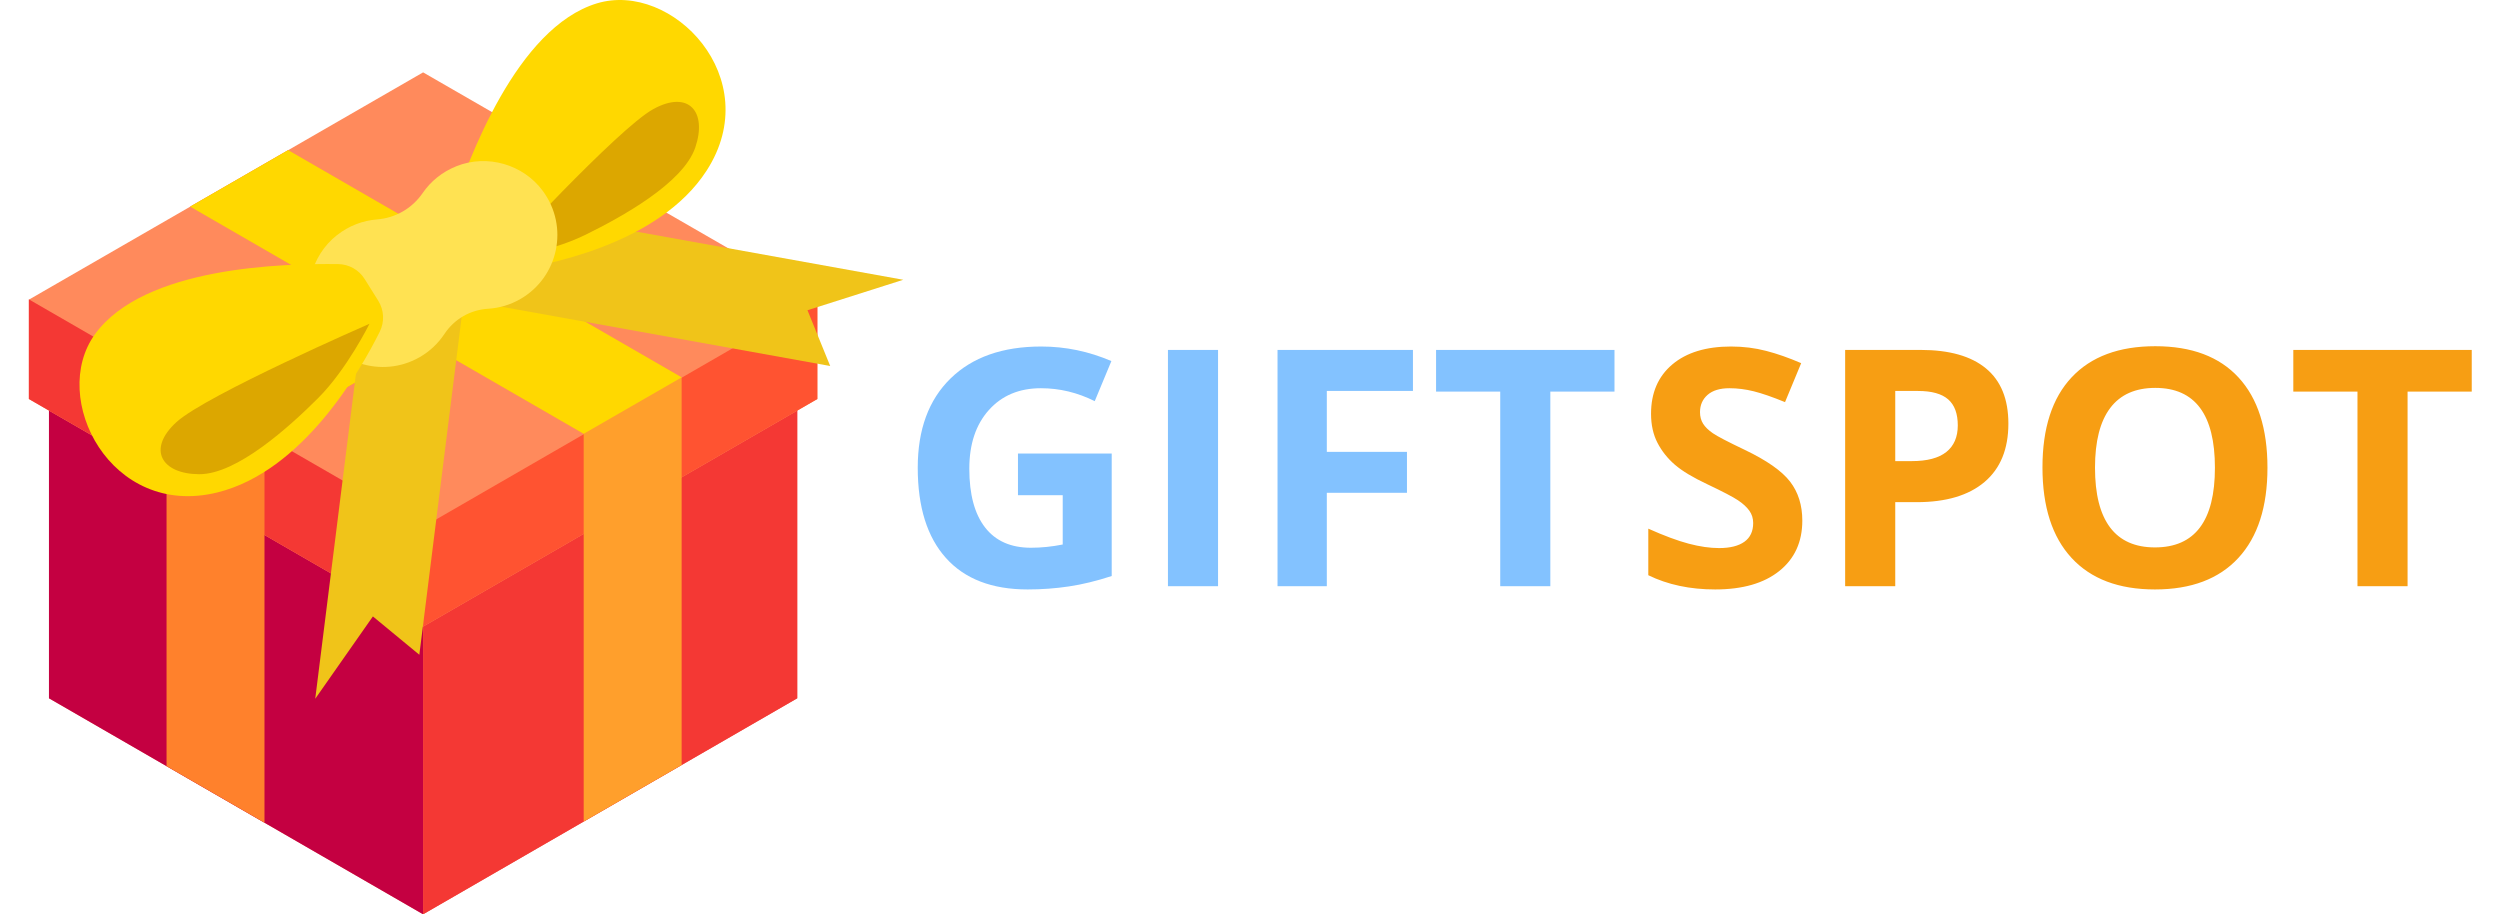
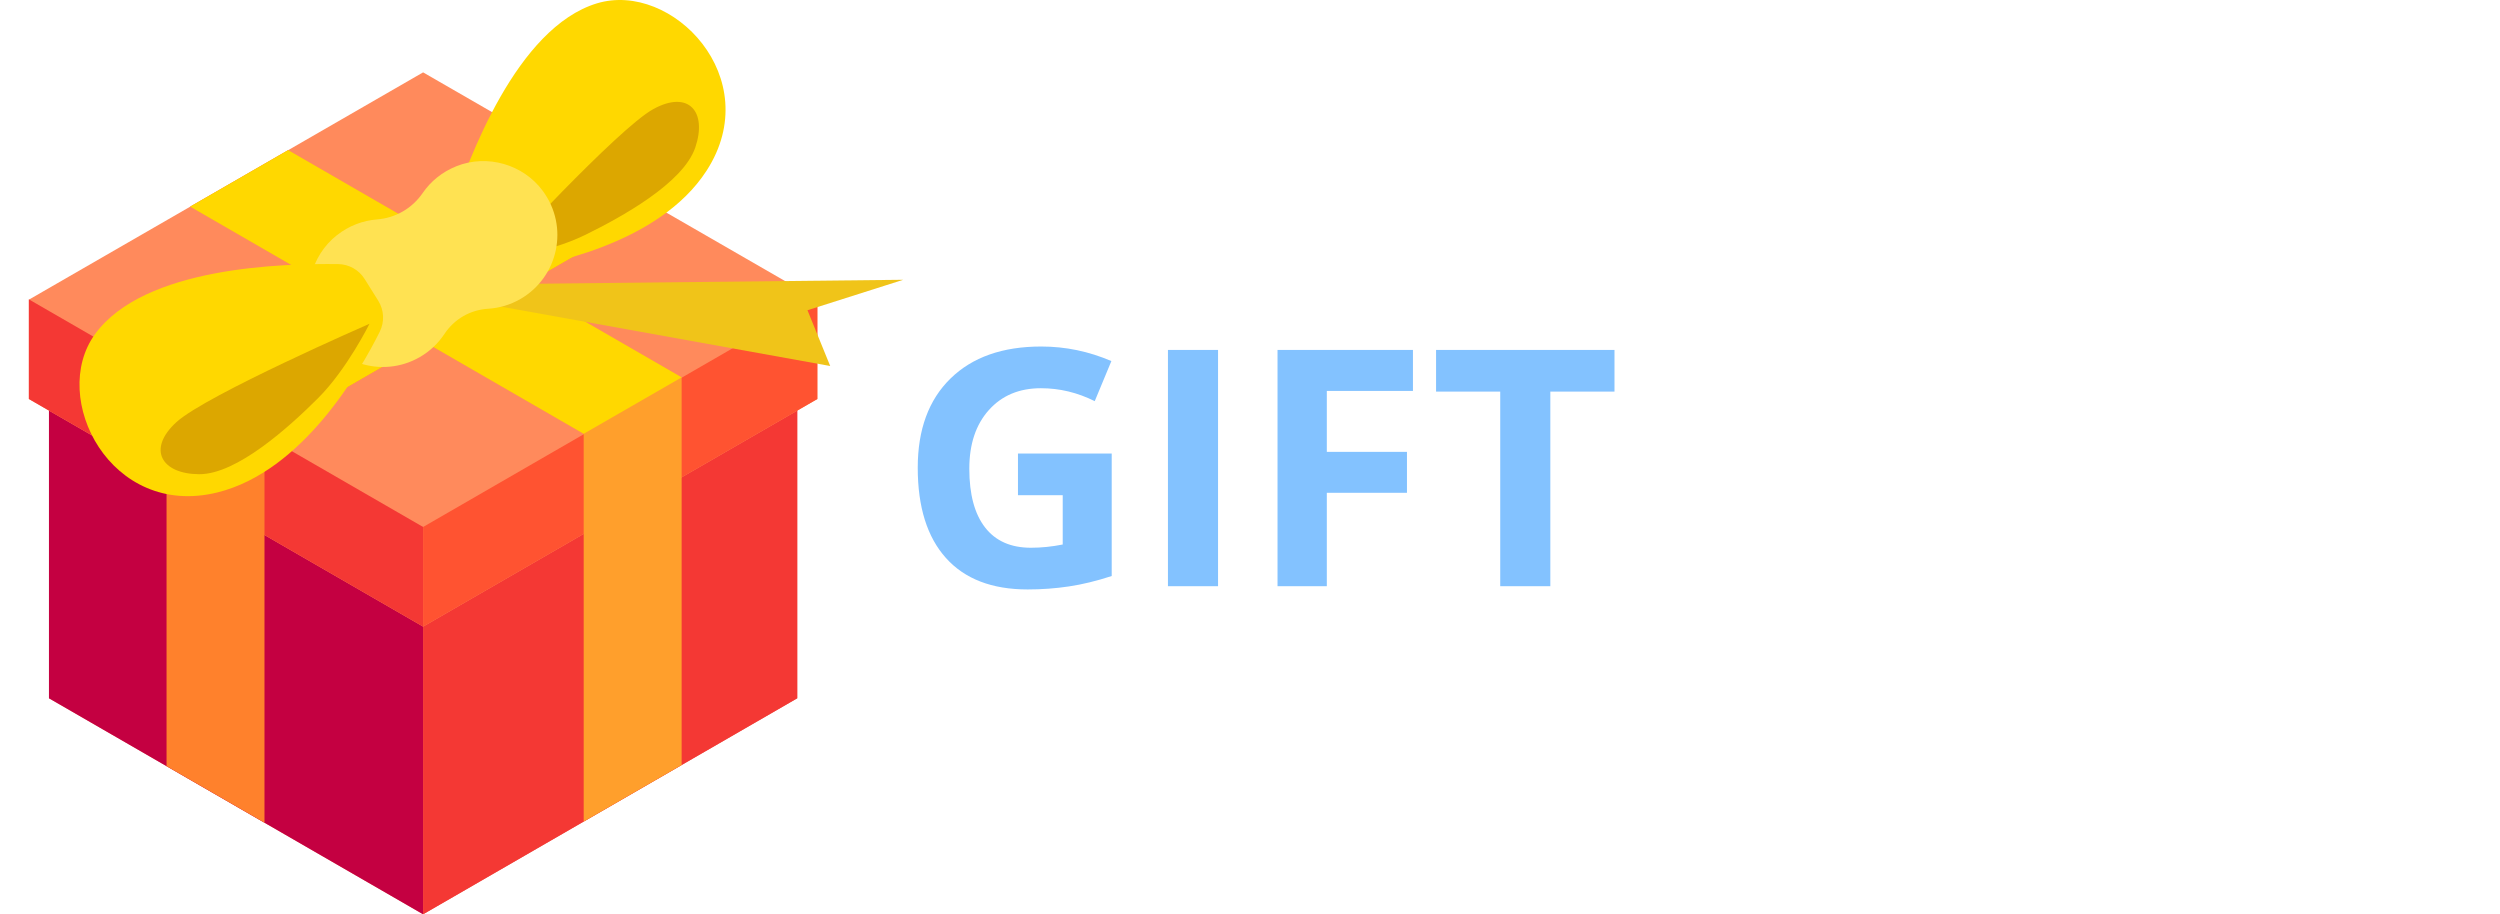
<svg xmlns="http://www.w3.org/2000/svg" id="master-artboard" viewBox="0 0 1400 512" width="1400px" height="512px">
  <rect id="ee-background" x="0" y="0" width="1400" height="512" style="fill: white; fill-opacity: 0; pointer-events: none;" />
  <g transform="matrix(1, 0, 0, 1, 5, 0)">
    <path d="M 22.568 229.834 L 231.939 109.12 L 441.31 229.834 L 441.455 229.75 L 441.455 391.036 L 231.939 512 L 22.423 391.036 L 22.423 229.75 Z" style="fill:#ED7064;" />
    <path d="M 22.423 391.036 L 231.939 512 L 231.939 350.715 L 22.423 229.75 Z" style="fill:#C40041;" />
    <path d="M 231.939 350.715 L 441.455 229.75 L 441.455 391.036 L 231.939 512 Z" style="fill:#F43834;" />
    <path d="M 11.317 167.729 L 231.939 40.528 L 452.561 167.729 L 452.713 167.641 L 452.713 223.443 L 231.939 350.907 L 11.165 223.443 L 11.165 167.641 Z" style="fill:#FF8A5C;" />
    <path d="M 11.165 223.443 L 231.939 350.907 L 231.939 295.105 L 11.165 167.641 Z" style="fill:#F43834;" />
    <path d="M 231.939 295.105 L 452.713 167.641 L 452.713 223.443 L 231.939 350.907 Z" style="fill:#FF5331;" />
    <path d="M 143.114 460.717 L 88.266 429.05 L 88.266 211.973 L 308.631 84.745 L 363.452 116.353 L 143.114 243.565 Z" style="fill:#FF812C;" />
    <path d="M 321.864 460.07 L 376.712 428.403 L 376.712 211.326 L 156.348 84.098 L 101.526 115.706 L 321.864 242.918 Z" style="fill:#FF9F2C;" />
    <g>
      <path d="M 321.864 242.918 L 376.712 211.326 L 156.348 84.098 L 101.526 115.706 Z" style="fill:#FFD800;" />
      <path d="M 143.114 243.565 L 88.266 211.973 L 308.631 84.745 L 363.452 116.353 Z" style="fill:#FFD800;" />
    </g>
    <g>
-       <path d="M 459.912 204.961 L 447.188 173.729 L 500.835 156.674 L 250.42 111.512 L 209.527 159.804 Z" style="fill:#F0C419;" />
-       <path d="M 229.829 366.666 L 203.818 345.201 L 171.529 391.314 L 203.158 138.832 L 261.454 114.214 Z" style="fill:#F0C419;" />
+       <path d="M 459.912 204.961 L 447.188 173.729 L 500.835 156.674 L 209.527 159.804 Z" style="fill:#F0C419;" />
    </g>
    <path style="fill:#FFD800;" d="M250.838,134.616c-3.811-4.714-4.948-11.028-3.04-16.781c9.529-28.74,36.521-102.331,81.496-115.963&#10;&#09;c42.026-12.738,94.921,41.85,61.405,93.683c-26.688,41.273-89.968,53.439-114.645,56.683c-6.153,0.809-12.274-1.613-16.176-6.439&#10;&#09;L250.838,134.616z" />
    <path style="fill:#DCA700;" d="M360.892,61.068c19.805-10.837,30.242,1.518,23.479,21.507c-6.764,19.99-41.373,39.044-61.926,49.099&#10;&#09;c-20.553,10.055-48.773,13.685-48.773,13.685S341.087,71.905,360.892,61.068z" />
    <path style="fill:#FFE252;" d="M183.568,131.791c6.849-5.409,14.667-8.286,22.502-8.903c10.433-0.823,19.702-6.173,25.631-14.797&#10;&#09;c4.453-6.478,10.855-11.811,18.966-15.038c17.143-6.821,37.244-1.057,48.228,13.767c15.006,20.252,8.728,48.39-12.458,60.622&#10;&#09;c-5.721,3.303-11.899,5.076-18.07,5.454c-10.028,0.614-18.961,5.771-24.507,14.149c-3.412,5.155-8.037,9.618-13.758,12.921&#10;&#09;c-21.187,12.232-48.696,3.599-58.73-19.525C164.028,163.515,169.089,143.226,183.568,131.791z" />
    <path style="fill:#FFD800;" d="M199.189,156.221c-3.217-5.137-8.818-8.267-14.879-8.335c-30.277-0.34-108.646,1.24-136.169,39.333&#10;&#09;c-25.718,35.595,8.69,103.373,68.607,88.544c47.71-11.808,79.803-67.687,90.899-89.965c2.767-5.555,2.468-12.131-0.826-17.391&#10;&#09;L199.189,156.221z" />
    <path style="fill:#DCA700;" d="M93.836,236.358c-16.691,15.201-8.404,29.091,12.698,29.199&#10;&#09;c21.103,0.108,50.381-26.419,66.576-42.582c16.195-16.164,28.809-41.667,28.809-41.667S110.528,221.156,93.836,236.358z" />
    <g>
</g>
    <g>
</g>
    <g>
</g>
    <g>
</g>
    <g>
</g>
    <g>
</g>
    <g>
</g>
    <g>
</g>
    <g>
</g>
    <g>
</g>
    <g>
</g>
    <g>
</g>
    <g>
</g>
    <g>
</g>
    <g>
</g>
  </g>
  <path d="M 632.86 262.33 L 672.51 262.33 L 672.51 314.14 C 666.084 316.24 660.034 317.71 654.36 318.55 C 648.687 319.396 642.887 319.82 636.96 319.82 C 621.874 319.82 610.354 315.386 602.4 306.52 C 594.447 297.66 590.47 284.933 590.47 268.34 C 590.47 252.206 595.087 239.63 604.32 230.61 C 613.547 221.583 626.34 217.07 642.7 217.07 C 652.954 217.07 662.844 219.123 672.37 223.23 L 665.33 240.18 C 658.037 236.533 650.447 234.71 642.56 234.71 C 633.4 234.71 626.064 237.786 620.55 243.94 C 615.037 250.093 612.28 258.363 612.28 268.75 C 612.28 279.596 614.504 287.88 618.95 293.6 C 623.39 299.32 629.85 302.18 638.33 302.18 C 642.75 302.18 647.237 301.723 651.79 300.81 L 651.79 279.96 L 632.86 279.96 L 632.86 262.33 ZM 696.296 318.45 L 696.296 218.51 L 717.486 218.51 L 717.486 318.45 L 696.296 318.45 ZM 763.493 318.45 L 742.643 318.45 L 742.643 218.51 L 799.923 218.51 L 799.923 235.87 L 763.493 235.87 L 763.493 261.64 L 797.393 261.64 L 797.393 278.94 L 763.493 278.94 L 763.493 318.45 ZM 858.028 318.45 L 836.838 318.45 L 836.838 236.15 L 809.698 236.15 L 809.698 218.51 L 885.168 218.51 L 885.168 236.15 L 858.028 236.15 L 858.028 318.45 Z" transform="matrix(1.324, 0, 0, 1.324, -267.846, -93.351)" style="fill: rgb(131, 194, 255); white-space: pre; color: rgb(51, 51, 51);" />
-   <path d="M 653.91 290.7 C 653.91 299.72 650.664 306.826 644.17 312.02 C 637.677 317.22 628.644 319.82 617.07 319.82 C 606.404 319.82 596.97 317.813 588.77 313.8 L 588.77 294.11 C 595.51 297.123 601.217 299.243 605.89 300.47 C 610.564 301.703 614.837 302.32 618.71 302.32 C 623.357 302.32 626.924 301.43 629.41 299.65 C 631.89 297.876 633.13 295.233 633.13 291.72 C 633.13 289.76 632.584 288.016 631.49 286.49 C 630.397 284.963 628.79 283.493 626.67 282.08 C 624.55 280.666 620.234 278.413 613.72 275.32 C 607.614 272.446 603.034 269.686 599.98 267.04 C 596.927 264.4 594.487 261.326 592.66 257.82 C 590.84 254.306 589.93 250.203 589.93 245.51 C 589.93 236.67 592.927 229.72 598.92 224.66 C 604.914 219.6 613.197 217.07 623.77 217.07 C 628.964 217.07 633.917 217.686 638.63 218.92 C 643.35 220.146 648.284 221.876 653.43 224.11 L 646.6 240.59 C 641.267 238.403 636.857 236.876 633.37 236.01 C 629.884 235.143 626.454 234.71 623.08 234.71 C 619.074 234.71 615.997 235.643 613.85 237.51 C 611.71 239.383 610.64 241.823 610.64 244.83 C 610.64 246.696 611.074 248.323 611.94 249.71 C 612.807 251.103 614.187 252.45 616.08 253.75 C 617.967 255.05 622.444 257.383 629.51 260.75 C 638.85 265.216 645.254 269.696 648.72 274.19 C 652.18 278.676 653.91 284.18 653.91 290.7 ZM 693.219 265.54 L 700.189 265.54 C 706.709 265.54 711.585 264.253 714.819 261.68 C 718.052 259.106 719.669 255.356 719.669 250.43 C 719.669 245.463 718.315 241.796 715.609 239.43 C 712.895 237.056 708.645 235.87 702.859 235.87 L 693.219 235.87 L 693.219 265.54 M 741.069 249.68 C 741.069 260.433 737.709 268.66 730.989 274.36 C 724.269 280.053 714.709 282.9 702.309 282.9 L 693.219 282.9 L 693.219 318.45 L 672.029 318.45 L 672.029 218.51 L 703.949 218.51 C 716.075 218.51 725.292 221.12 731.599 226.34 C 737.912 231.553 741.069 239.333 741.069 249.68 ZM 850.648 268.34 C 850.648 284.886 846.548 297.603 838.348 306.49 C 830.141 315.376 818.381 319.82 803.068 319.82 C 787.755 319.82 775.998 315.376 767.798 306.49 C 759.591 297.603 755.488 284.843 755.488 268.21 C 755.488 251.57 759.601 238.866 767.828 230.1 C 776.055 221.326 787.848 216.94 803.208 216.94 C 818.568 216.94 830.315 221.36 838.448 230.2 C 846.581 239.04 850.648 251.753 850.648 268.34 M 777.708 268.34 C 777.708 279.506 779.828 287.916 784.068 293.57 C 788.308 299.216 794.641 302.04 803.068 302.04 C 819.975 302.04 828.428 290.806 828.428 268.34 C 828.428 245.826 820.021 234.57 803.208 234.57 C 794.775 234.57 788.418 237.406 784.138 243.08 C 779.851 248.753 777.708 257.173 777.708 268.34 ZM 909.913 318.45 L 888.723 318.45 L 888.723 236.15 L 861.583 236.15 L 861.583 218.51 L 937.053 218.51 L 937.053 236.15 L 909.913 236.15 L 909.913 318.45 Z" transform="matrix(1.324, 0, 0, 1.324, 143.517, -93.351)" style="fill: rgb(247, 158, 19); white-space: pre; color: rgb(51, 51, 51);" />
</svg>